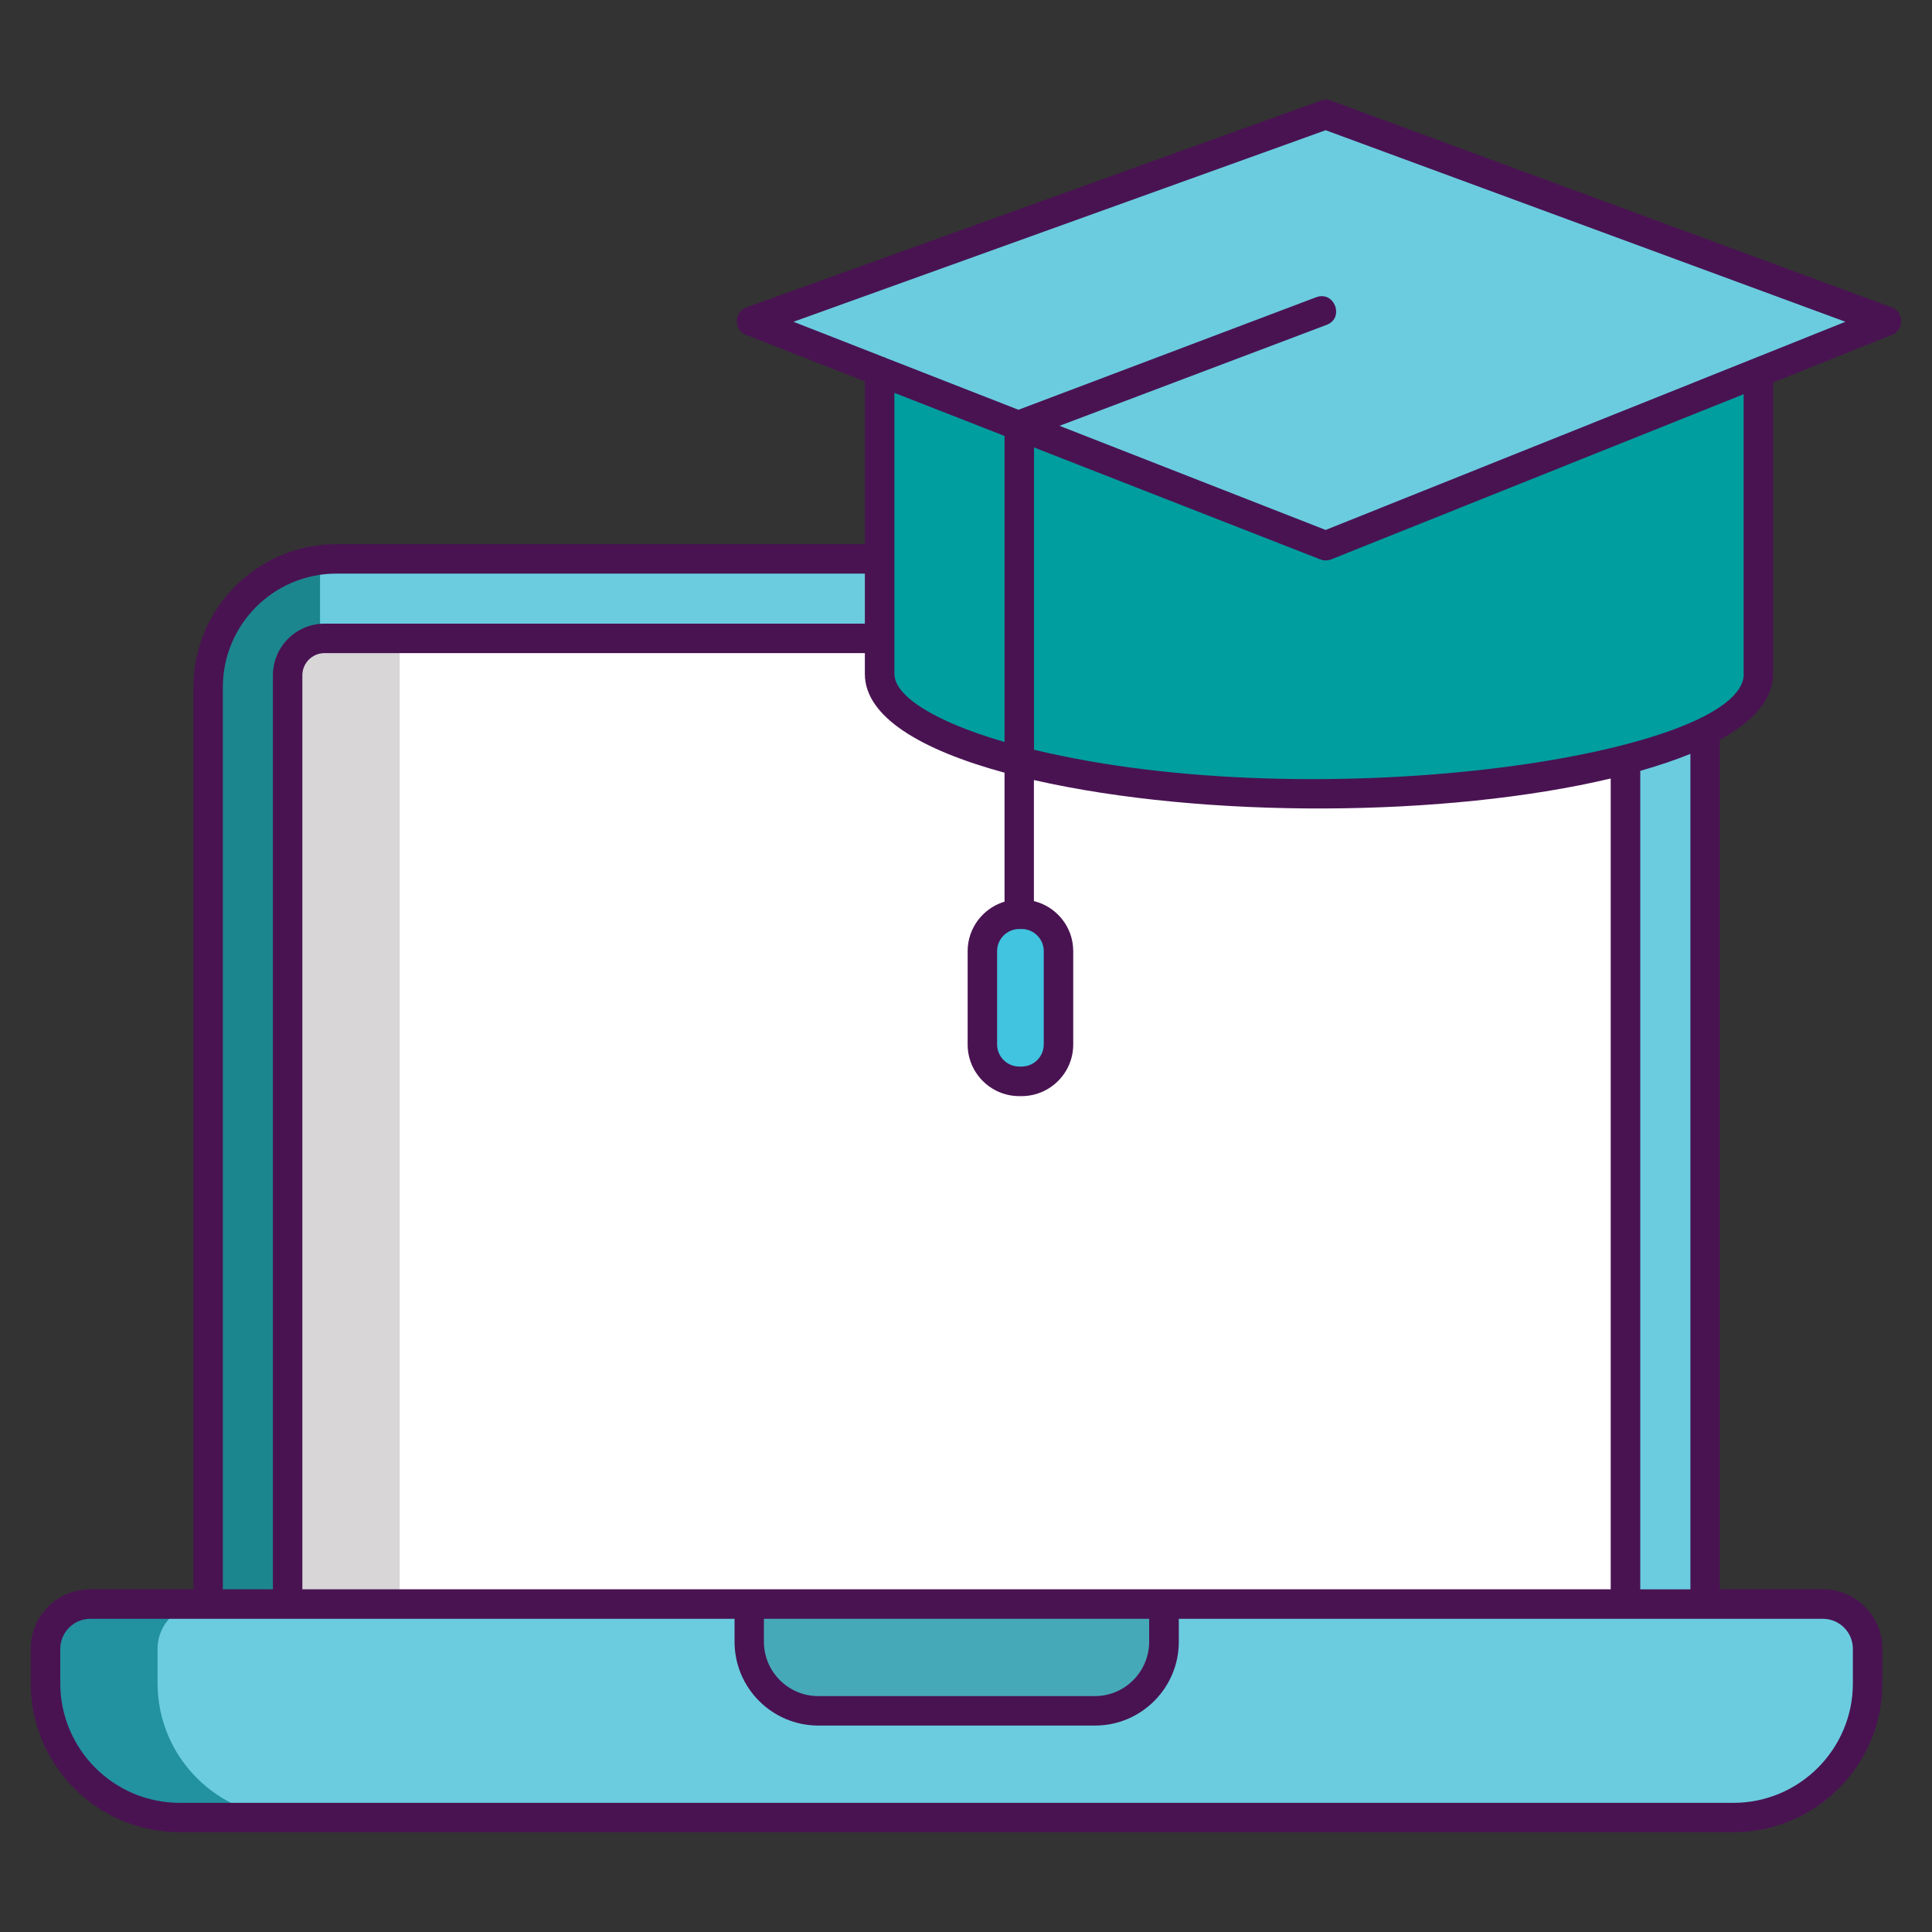
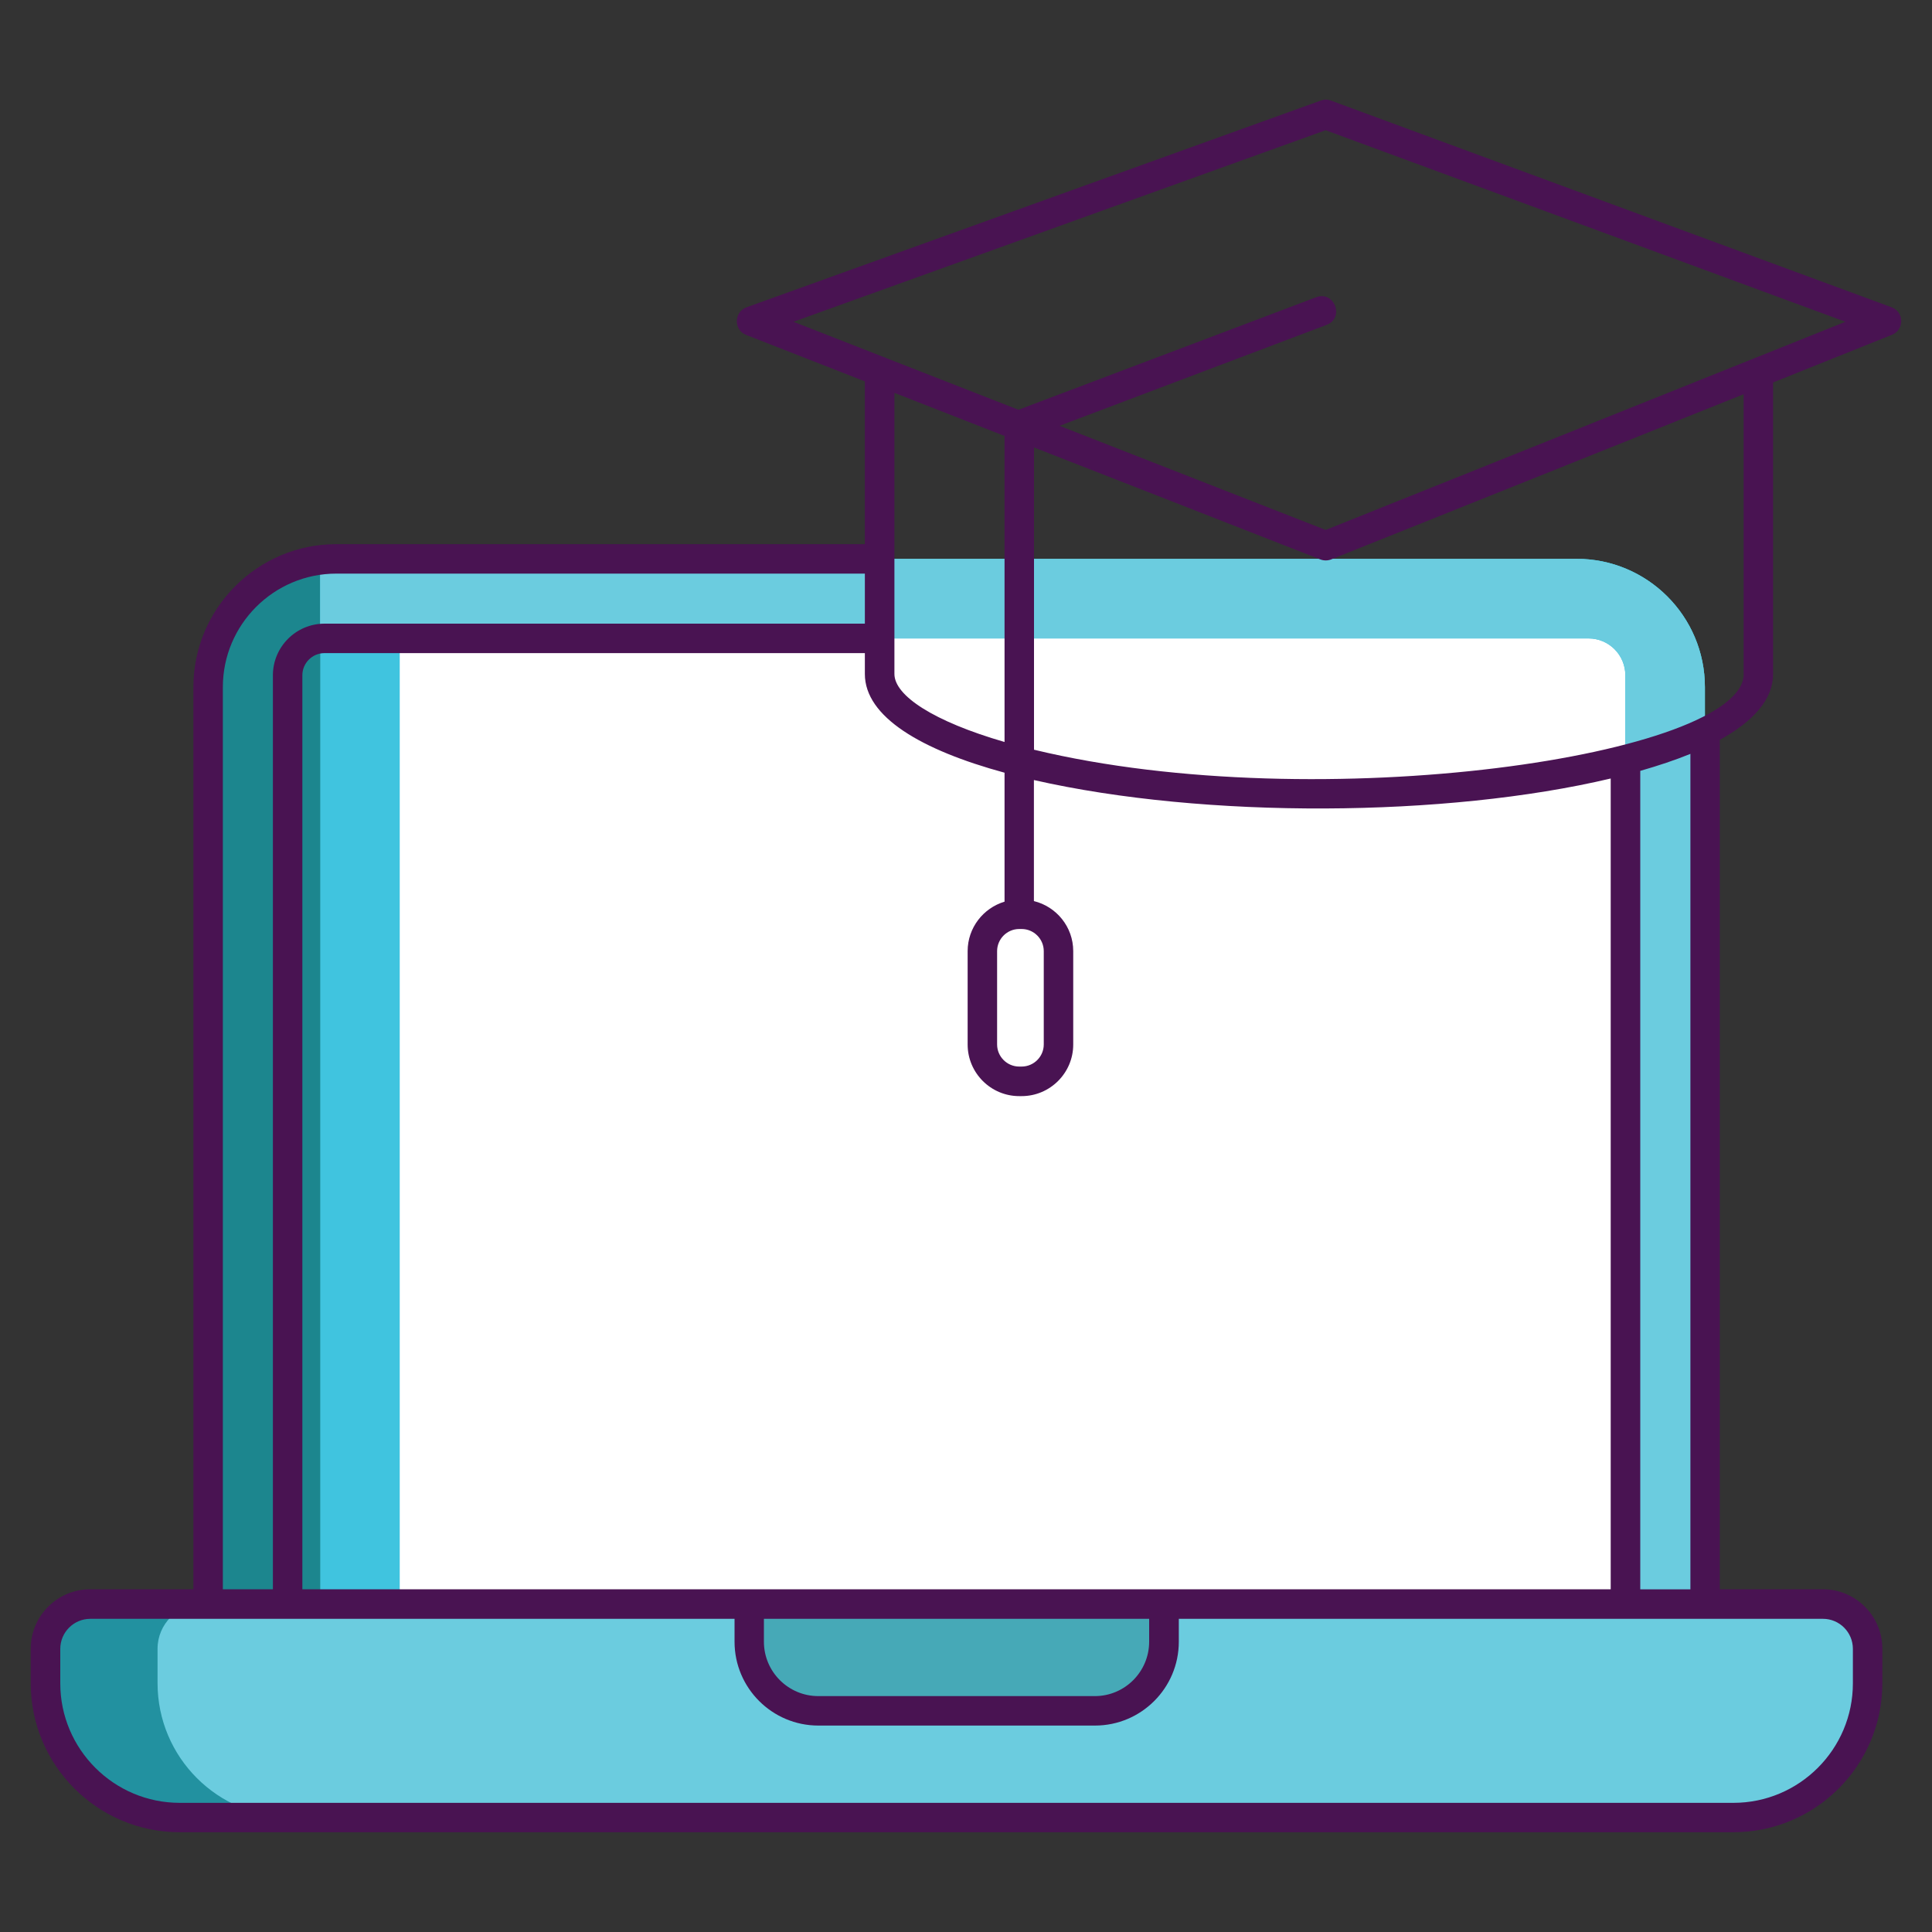
<svg xmlns="http://www.w3.org/2000/svg" version="1.1" id="Layer_1" x="0px" y="0px" viewBox="0 0 20 20" enable-background="new 0 0 20 20" xml:space="preserve">
  <rect x="0" y="0" width="20" height="20" fill="#333333" stroke="none" />
  <g id="XMLID_315_">
    <path id="XMLID_314_" fill="#1C868E" d="M17.649,7.113v9.492H2.152V7.113c0-0.677,0.507-1.236,1.162-1.317   c0.054-0.007,0.11-0.011,0.166-0.011h12.841C17.054,5.785,17.649,6.38,17.649,7.113z" />
    <path id="XMLID_313_" fill="#40C4DF" d="M17.649,7.113v9.492H3.315V5.796c0.054-0.007,0.11-0.011,0.166-0.011h12.841   C17.054,5.785,17.649,6.38,17.649,7.113z" />
    <path id="XMLID_312_" fill="#2291A0" d="M19.332,17.068v0.356c0,0.768-0.622,1.39-1.389,1.39H1.859c-0.768,0-1.39-0.623-1.39-1.39   v-0.356c0-0.256,0.208-0.463,0.463-0.463h17.936C19.125,16.605,19.332,16.813,19.332,17.068z" />
    <path id="XMLID_311_" fill="#6BCCDF" d="M19.332,17.068v0.356c0,0.768-0.622,1.39-1.389,1.39H3.021c-0.768,0-1.39-0.623-1.39-1.39   v-0.356c0-0.256,0.208-0.463,0.463-0.463h16.774C19.125,16.605,19.332,16.813,19.332,17.068z" />
    <path id="XMLID_310_" fill="#46A9B7" d="M12.047,16.605v0.39c0,0.395-0.32,0.715-0.715,0.715H8.469   c-0.395,0-0.715-0.321-0.715-0.715v-0.39H12.047z" />
-     <path id="XMLID_309_" fill="#D8D6D7" d="M16.825,6.991v9.615H2.976V6.991c0-0.196,0.148-0.358,0.339-0.379   C3.328,6.61,3.343,6.609,3.357,6.609h13.086C16.655,6.609,16.825,6.78,16.825,6.991z" />
    <path id="XMLID_308_" fill="#FFFFFF" d="M16.825,6.991v9.615H4.138V6.609h12.306C16.655,6.609,16.825,6.78,16.825,6.991z" />
    <path id="XMLID_307_" fill="#6BCCDF" d="M17.649,7.113v9.492h-0.823V6.991c0-0.211-0.171-0.382-0.382-0.382H3.357   c-0.014,0-0.029,0.001-0.043,0.003V5.796c0.054-0.007,0.11-0.011,0.166-0.011h12.841C17.054,5.785,17.649,6.38,17.649,7.113z" />
-     <path id="XMLID_306_" fill="#009E9E" d="M18.203,3.945v3.032c0,0.685-2.037,1.241-4.549,1.241S9.106,7.663,9.106,6.977V3.842   L18.203,3.945z" />
-     <path id="XMLID_305_" fill="#40C4DF" d="M10.577,11.194h-0.025c-0.211,0-0.382-0.171-0.382-0.382V9.846   c0-0.211,0.171-0.382,0.382-0.382h0.025c0.211,0,0.382,0.171,0.382,0.382v0.966C10.958,11.023,10.787,11.194,10.577,11.194z" />
-     <path id="XMLID_304_" fill="#6BCCDF" d="M19.529,3.325L13.724,5.65L7.78,3.325l5.944-2.14L19.529,3.325z" />
    <path id="XMLID_316_" fill="#491352" d="M19.582,3.181l-5.805-2.14c-0.034-0.013-0.071-0.013-0.104,0l-5.944,2.14   C7.596,3.229,7.593,3.416,7.724,3.467l1.229,0.481v1.685H3.482c-0.816,0-1.48,0.664-1.48,1.48v9.339H0.934   c-0.34,0-0.616,0.276-0.616,0.616v0.357c0,0.85,0.692,1.542,1.542,1.542h16.084c0.85,0,1.542-0.692,1.542-1.542v-0.357   c0-0.34-0.276-0.616-0.616-0.616h-1.067V7.659c0.346-0.191,0.552-0.418,0.552-0.681V3.959l1.23-0.493   C19.715,3.414,19.713,3.23,19.582,3.181z M10.399,7.999v1.335c-0.22,0.066-0.382,0.27-0.382,0.512v0.967   c0,0.294,0.24,0.534,0.534,0.534h0.025c0.294,0,0.534-0.24,0.534-0.534V9.846c0-0.251-0.174-0.461-0.407-0.518V8.075   c1.771,0.403,4.27,0.387,5.971-0.016v8.393H3.13V6.99c0-0.126,0.103-0.229,0.229-0.229h5.594v0.216   C8.953,7.421,9.536,7.764,10.399,7.999z M10.399,7.681c-0.735-0.213-1.14-0.48-1.14-0.704v-2.91l1.14,0.446V7.681z M10.551,9.617   h0.025c0.126,0,0.229,0.103,0.229,0.229v0.966c0,0.126-0.103,0.229-0.229,0.229h-0.025c-0.126,0-0.229-0.103-0.229-0.229V9.846   C10.322,9.72,10.425,9.617,10.551,9.617z M11.896,16.758v0.237c0,0.31-0.252,0.563-0.562,0.563H8.471   c-0.31,0-0.563-0.252-0.563-0.563v-0.237H11.896z M2.307,7.113c0-0.648,0.527-1.175,1.175-1.175h5.471v0.518H3.359   c-0.294,0-0.534,0.24-0.534,0.534v9.462H2.307V7.113z M18.871,16.758c0.171,0,0.31,0.139,0.31,0.311v0.357   c0,0.682-0.555,1.237-1.237,1.237H1.861c-0.682,0-1.237-0.555-1.237-1.237v-0.357c0-0.171,0.139-0.311,0.311-0.311   c0.013,0,1.08,0,6.669,0v0.237c0,0.479,0.389,0.868,0.868,0.868h2.863c0.479,0,0.868-0.389,0.868-0.868v-0.237   C12.613,16.758,18.599,16.758,18.871,16.758z M16.98,16.453V7.98c0.188-0.054,0.362-0.112,0.519-0.176v8.649H16.98z M18.051,6.977   c0,0.839-4.387,1.499-7.347,0.784V4.632l2.964,1.159c0.036,0.014,0.076,0.014,0.112,0l4.27-1.71V6.977z M13.723,5.486l-2.755-1.078   l2.765-1.045c0.189-0.071,0.081-0.357-0.108-0.286l-3.082,1.165L9.177,3.708C9.166,3.702,9.155,3.697,9.142,3.694L8.214,3.331   l5.509-1.983l5.381,1.983L13.723,5.486z" />
  </g>
</svg>